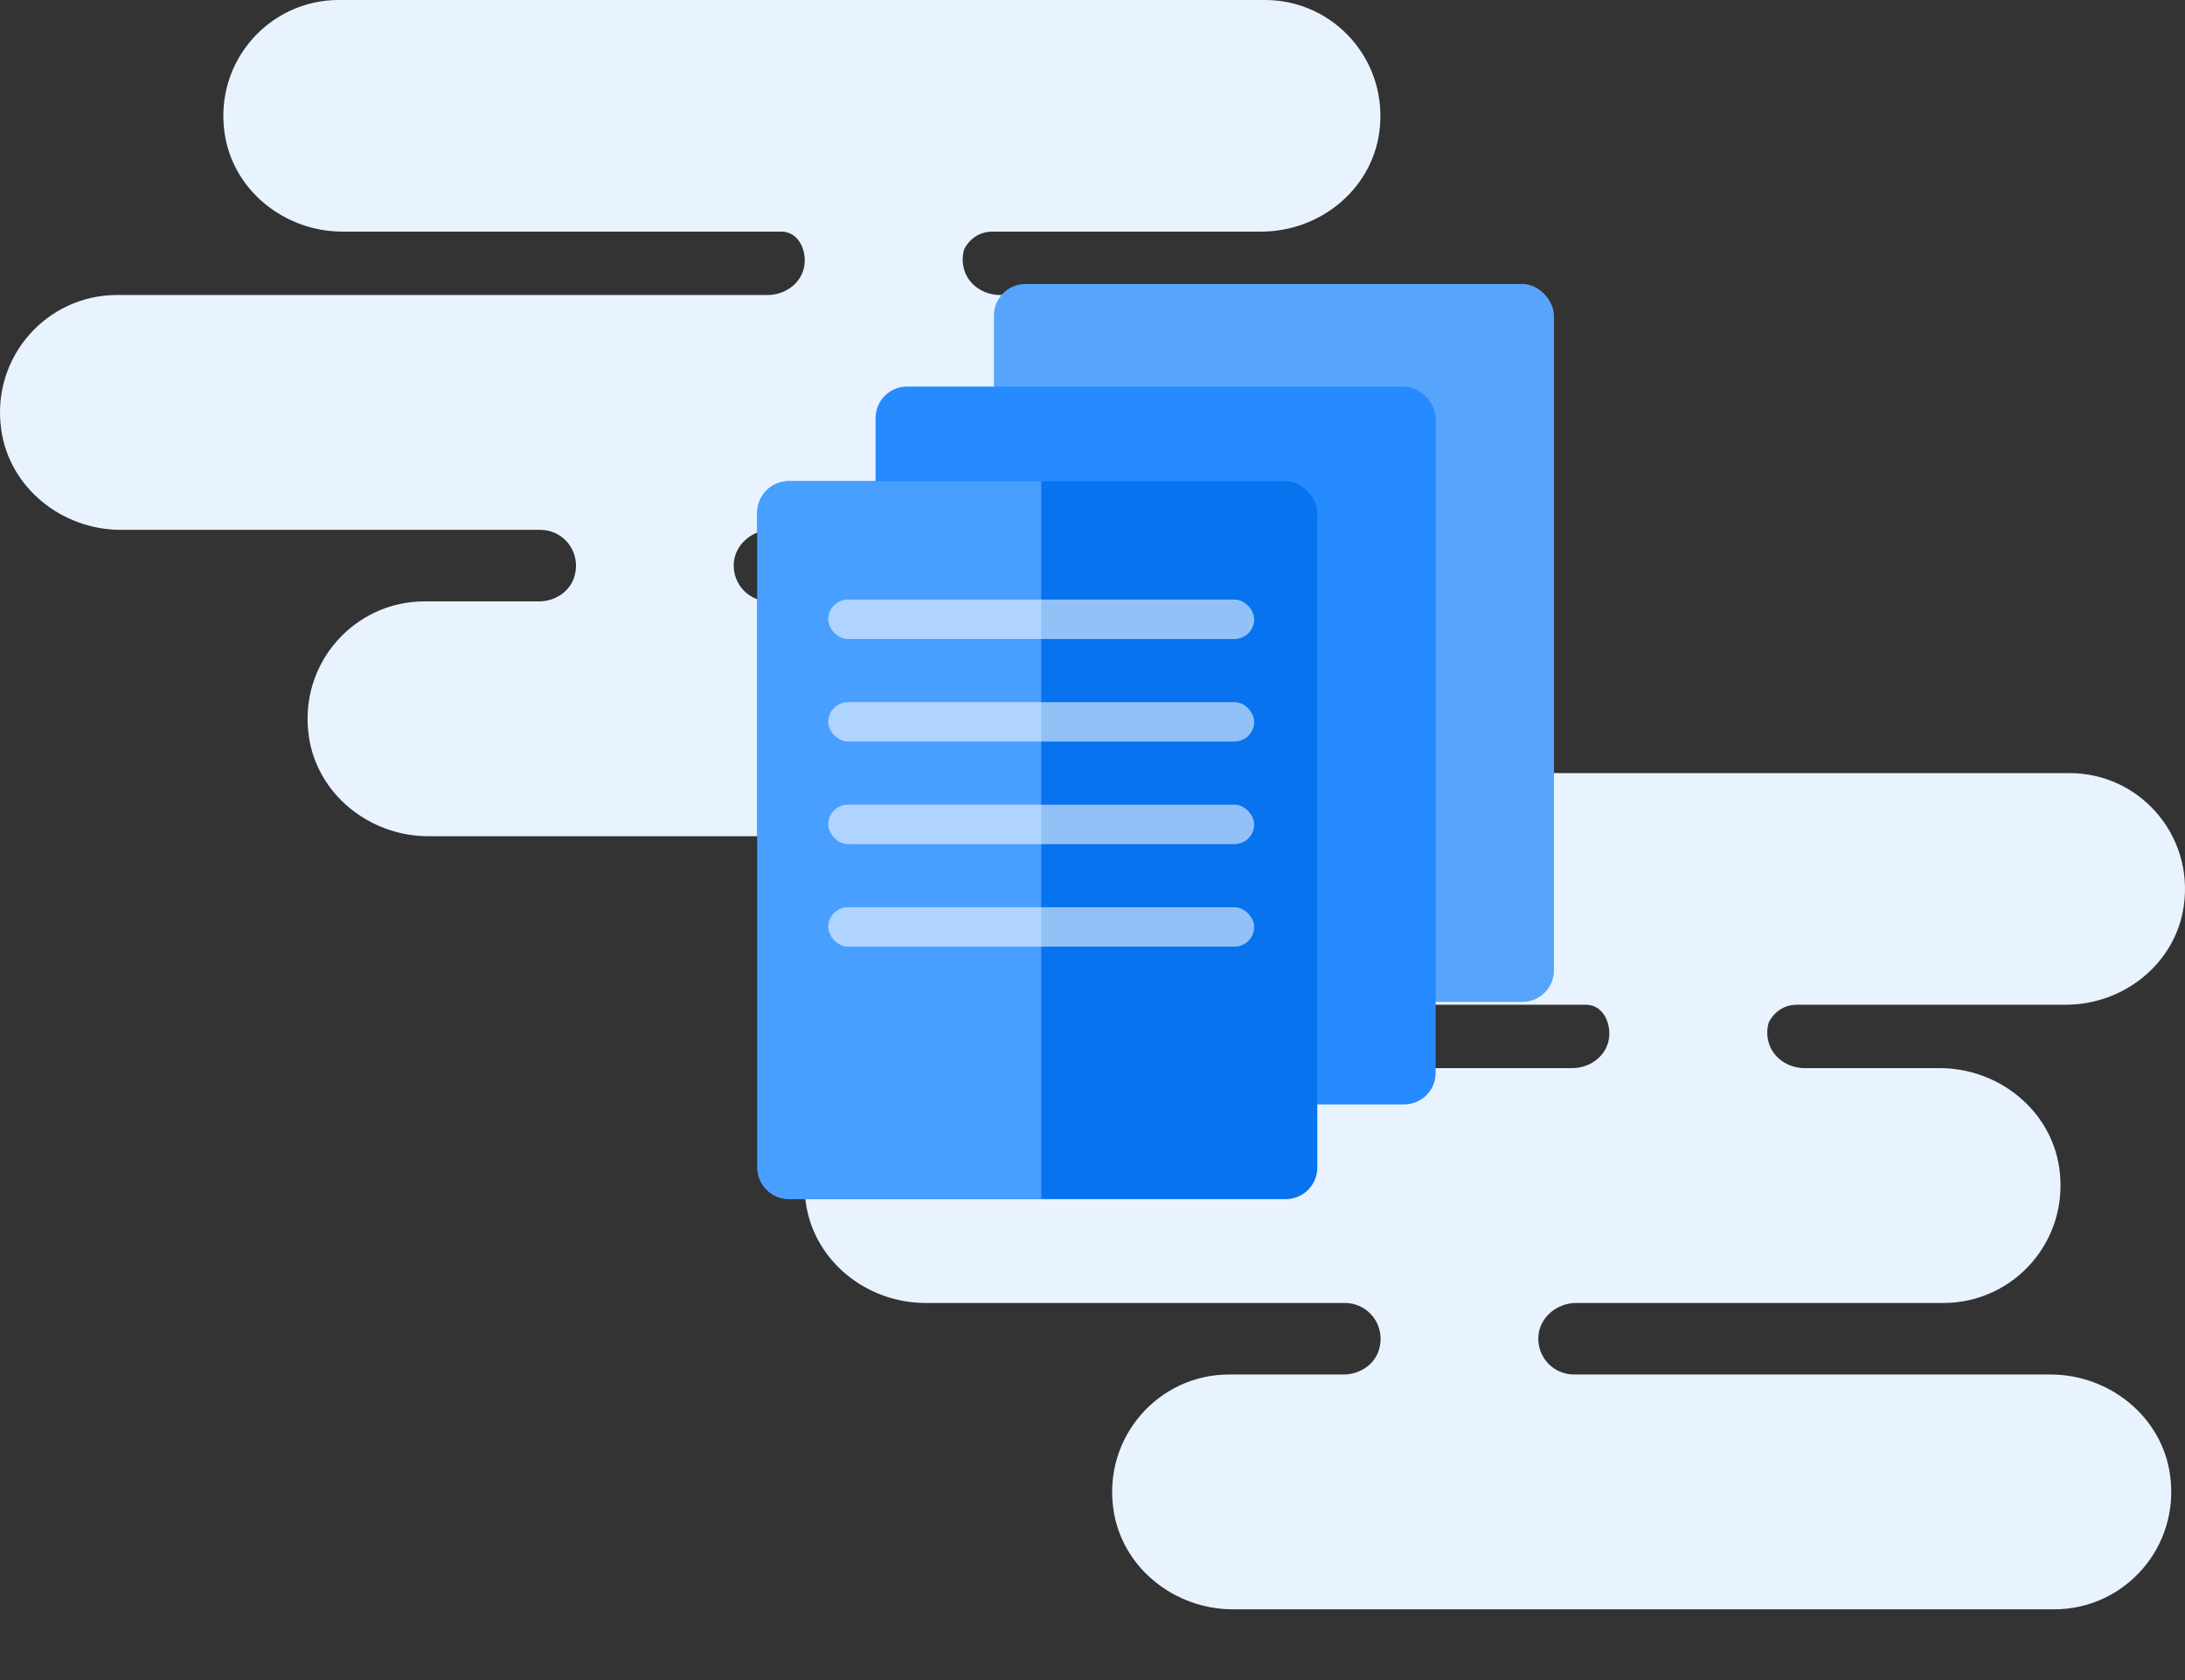
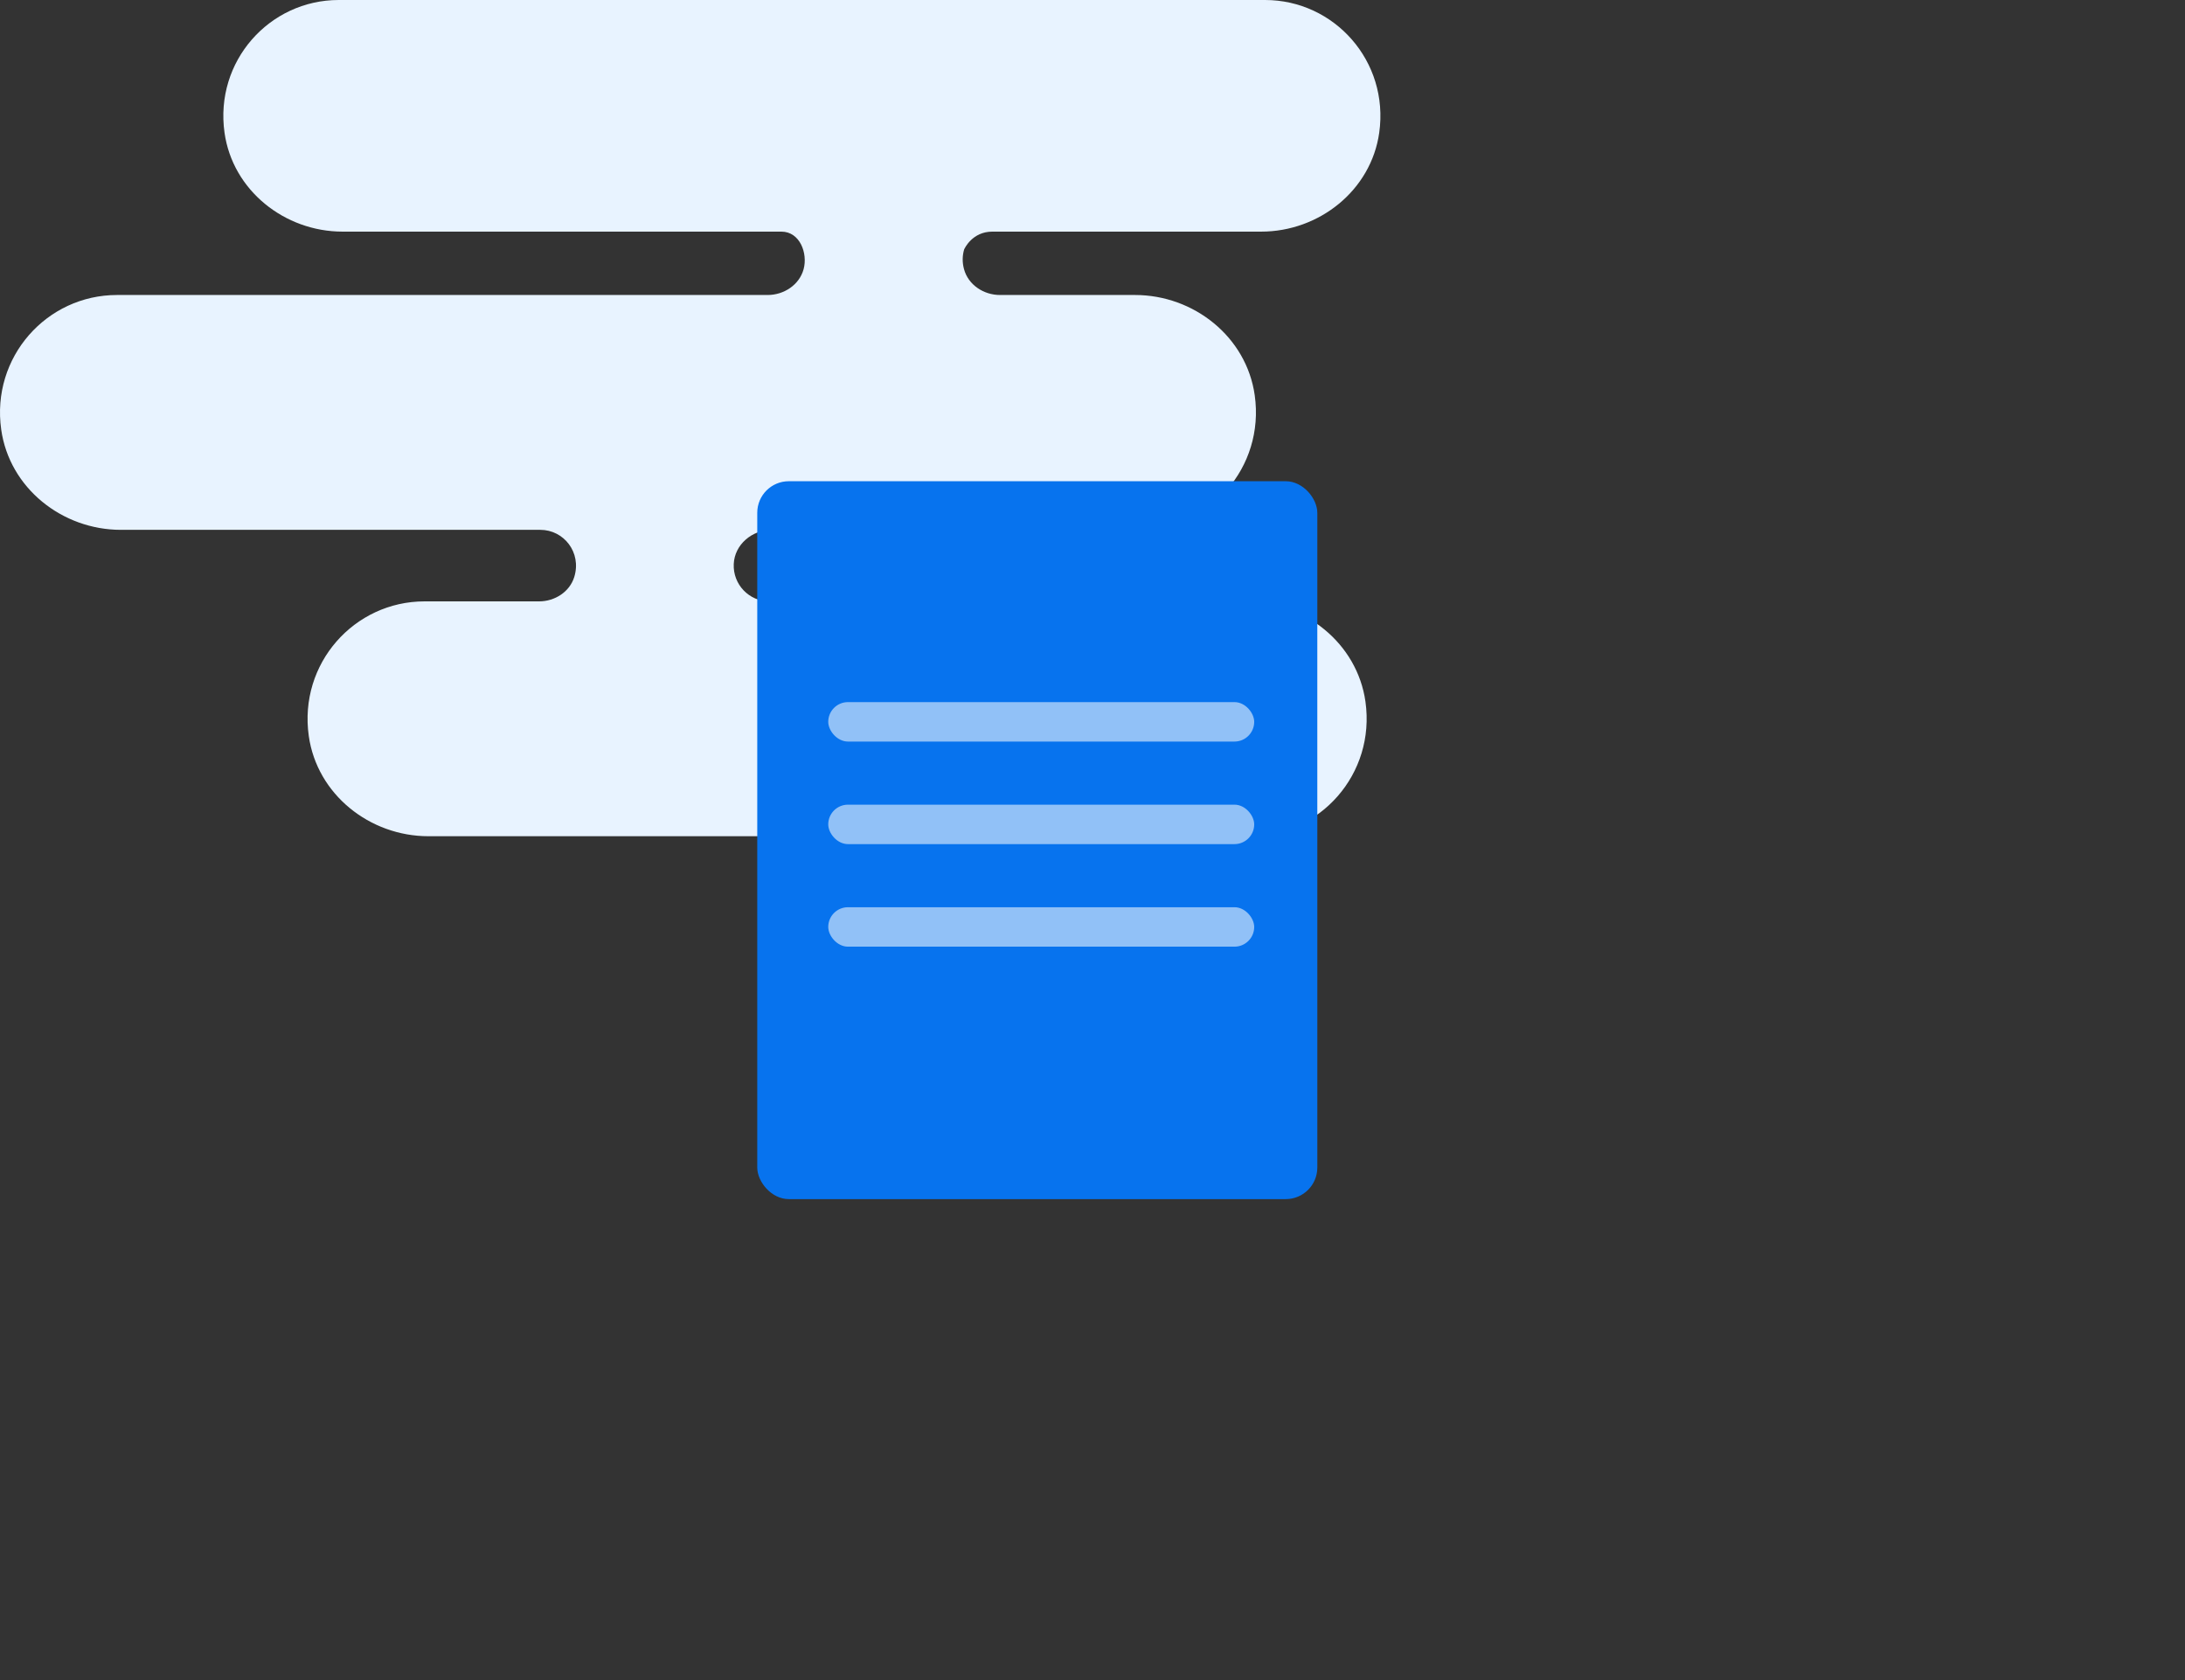
<svg xmlns="http://www.w3.org/2000/svg" width="277" height="213" viewBox="0 0 277 213" aria-hidden="true">
  <rect x="0" y="0" width="277" height="213" fill="#333333" stroke="none" />
  <g transform="translate(-269, -1328) translate(269, 1328)" fill="none" fill-rule="evenodd">
    <path d="M174.849,16.822 C173.821,24.129 167.234,29.361 159.884,29.361 L125.803,29.361 C123.276,29.361 122.293,31.468 122.225,31.624 C122.003,32.387 121.969,33.234 122.211,34.12 C122.752,36.117 124.711,37.394 126.772,37.394 L143.894,37.394 C151.348,37.394 158.025,42.698 159.067,50.106 C160.362,59.292 153.293,67.163 144.393,67.163 L97.826,67.163 C95.357,67.163 93.128,69.016 93.019,71.493 C92.904,74.09 94.968,76.231 97.531,76.231 L157.931,76.231 C165.385,76.231 172.061,81.535 173.104,88.945 C174.397,98.13 167.33,106 158.429,106 L54.317,106 C46.864,106 40.187,100.695 39.144,93.287 C37.85,84.102 44.919,76.231 53.819,76.231 L68.342,76.231 C70.328,76.231 72.22,75.035 72.804,73.13 C73.757,70.017 71.463,67.163 68.505,67.163 L15.327,67.163 C7.873,67.163 1.196,61.858 0.153,54.45 C-1.141,45.266 5.928,37.394 14.828,37.394 L97.314,37.394 C99.376,37.394 101.335,36.117 101.877,34.12 C102.422,32.112 101.413,29.361 99.058,29.361 L69.259,29.361 L43.43,29.361 C36.078,29.361 29.492,24.129 28.464,16.822 C27.188,7.762 34.159,0 42.937,0 L160.376,0 C169.154,0 176.124,7.762 174.849,16.822" fill="#E8F3FF" />
-     <path d="M276.849,114.822 C275.821,122.129 269.234,127.361 261.884,127.361 L227.803,127.361 C225.276,127.361 224.293,129.468 224.225,129.624 C224.003,130.387 223.969,131.234 224.211,132.12 C224.752,134.117 226.711,135.394 228.772,135.394 L245.894,135.394 C253.348,135.394 260.025,140.698 261.067,148.106 C262.362,157.292 255.293,165.163 246.393,165.163 L199.826,165.163 C197.357,165.163 195.128,167.016 195.019,169.493 C194.904,172.09 196.968,174.231 199.531,174.231 L259.931,174.231 C267.385,174.231 274.061,179.535 275.104,186.945 C276.397,196.13 269.33,204 260.429,204 L156.317,204 C148.864,204 142.187,198.695 141.144,191.287 C139.85,182.102 146.919,174.231 155.819,174.231 L170.342,174.231 C172.328,174.231 174.22,173.035 174.804,171.13 C175.757,168.017 173.463,165.163 170.505,165.163 L117.327,165.163 C109.873,165.163 103.196,159.858 102.153,152.45 C100.859,143.266 107.928,135.394 116.828,135.394 L199.314,135.394 C201.376,135.394 203.335,134.117 203.877,132.12 C204.422,130.112 203.413,127.361 201.058,127.361 L171.259,127.361 L145.43,127.361 C138.078,127.361 131.492,122.129 130.464,114.822 C129.188,105.762 136.159,98 144.937,98 L262.376,98 C271.154,98 278.124,105.762 276.849,114.822" fill="#E8F3FF" />
-     <rect fill="#57A4FC" x="126" y="36" width="71" height="91" rx="4" />
-     <rect fill="#258BFF" x="111" y="49" width="71" height="91" rx="4" />
    <rect fill="#0773EE" x="96" y="61" width="71" height="91" rx="4" />
-     <path d="M100,61 L132,61 L132,152 L100,152 C97.791,152 96,150.209 96,148 L96,65 C96,62.791 97.791,61 100,61 Z" fill="#499FFF" />
-     <rect fill="#FFF" opacity=".555" x="105" y="76" width="54" height="5" rx="2.5" />
    <rect fill="#FFF" opacity=".555" x="105" y="89" width="54" height="5" rx="2.5" />
    <rect fill="#FFF" opacity=".555" x="105" y="102" width="54" height="5" rx="2.5" />
    <rect fill="#FFF" opacity=".555" x="105" y="115" width="54" height="5" rx="2.5" />
  </g>
</svg>